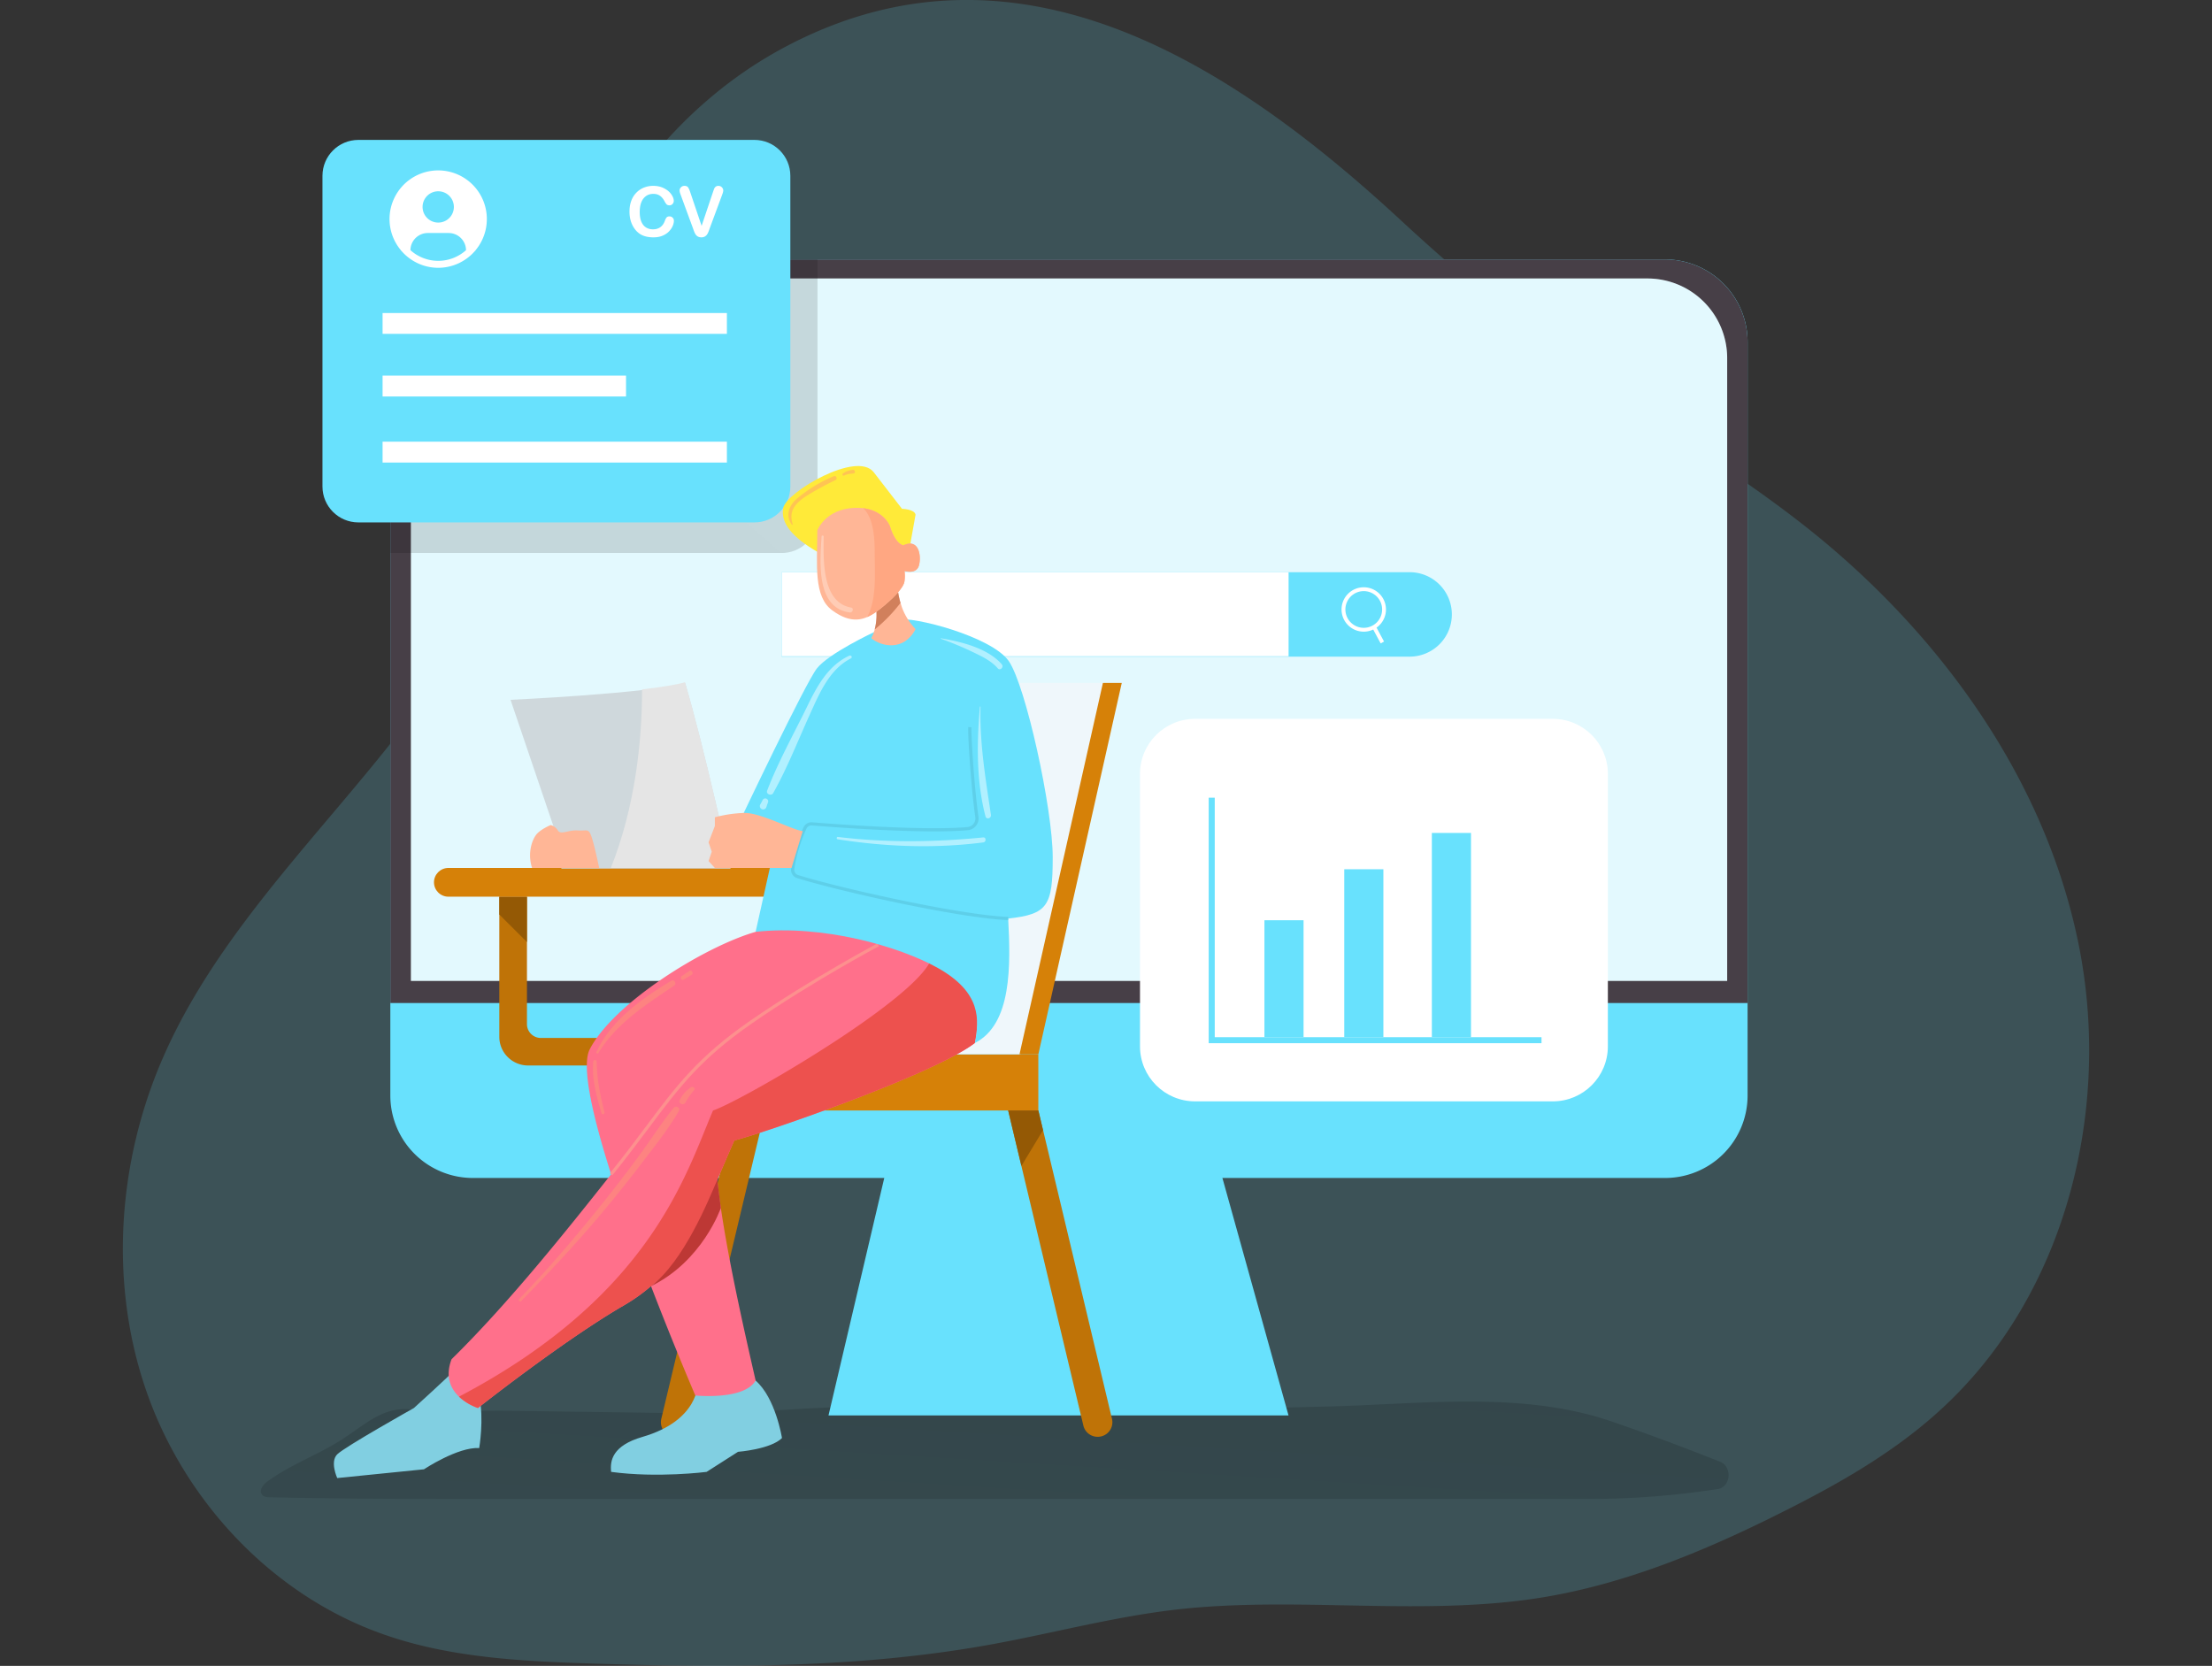
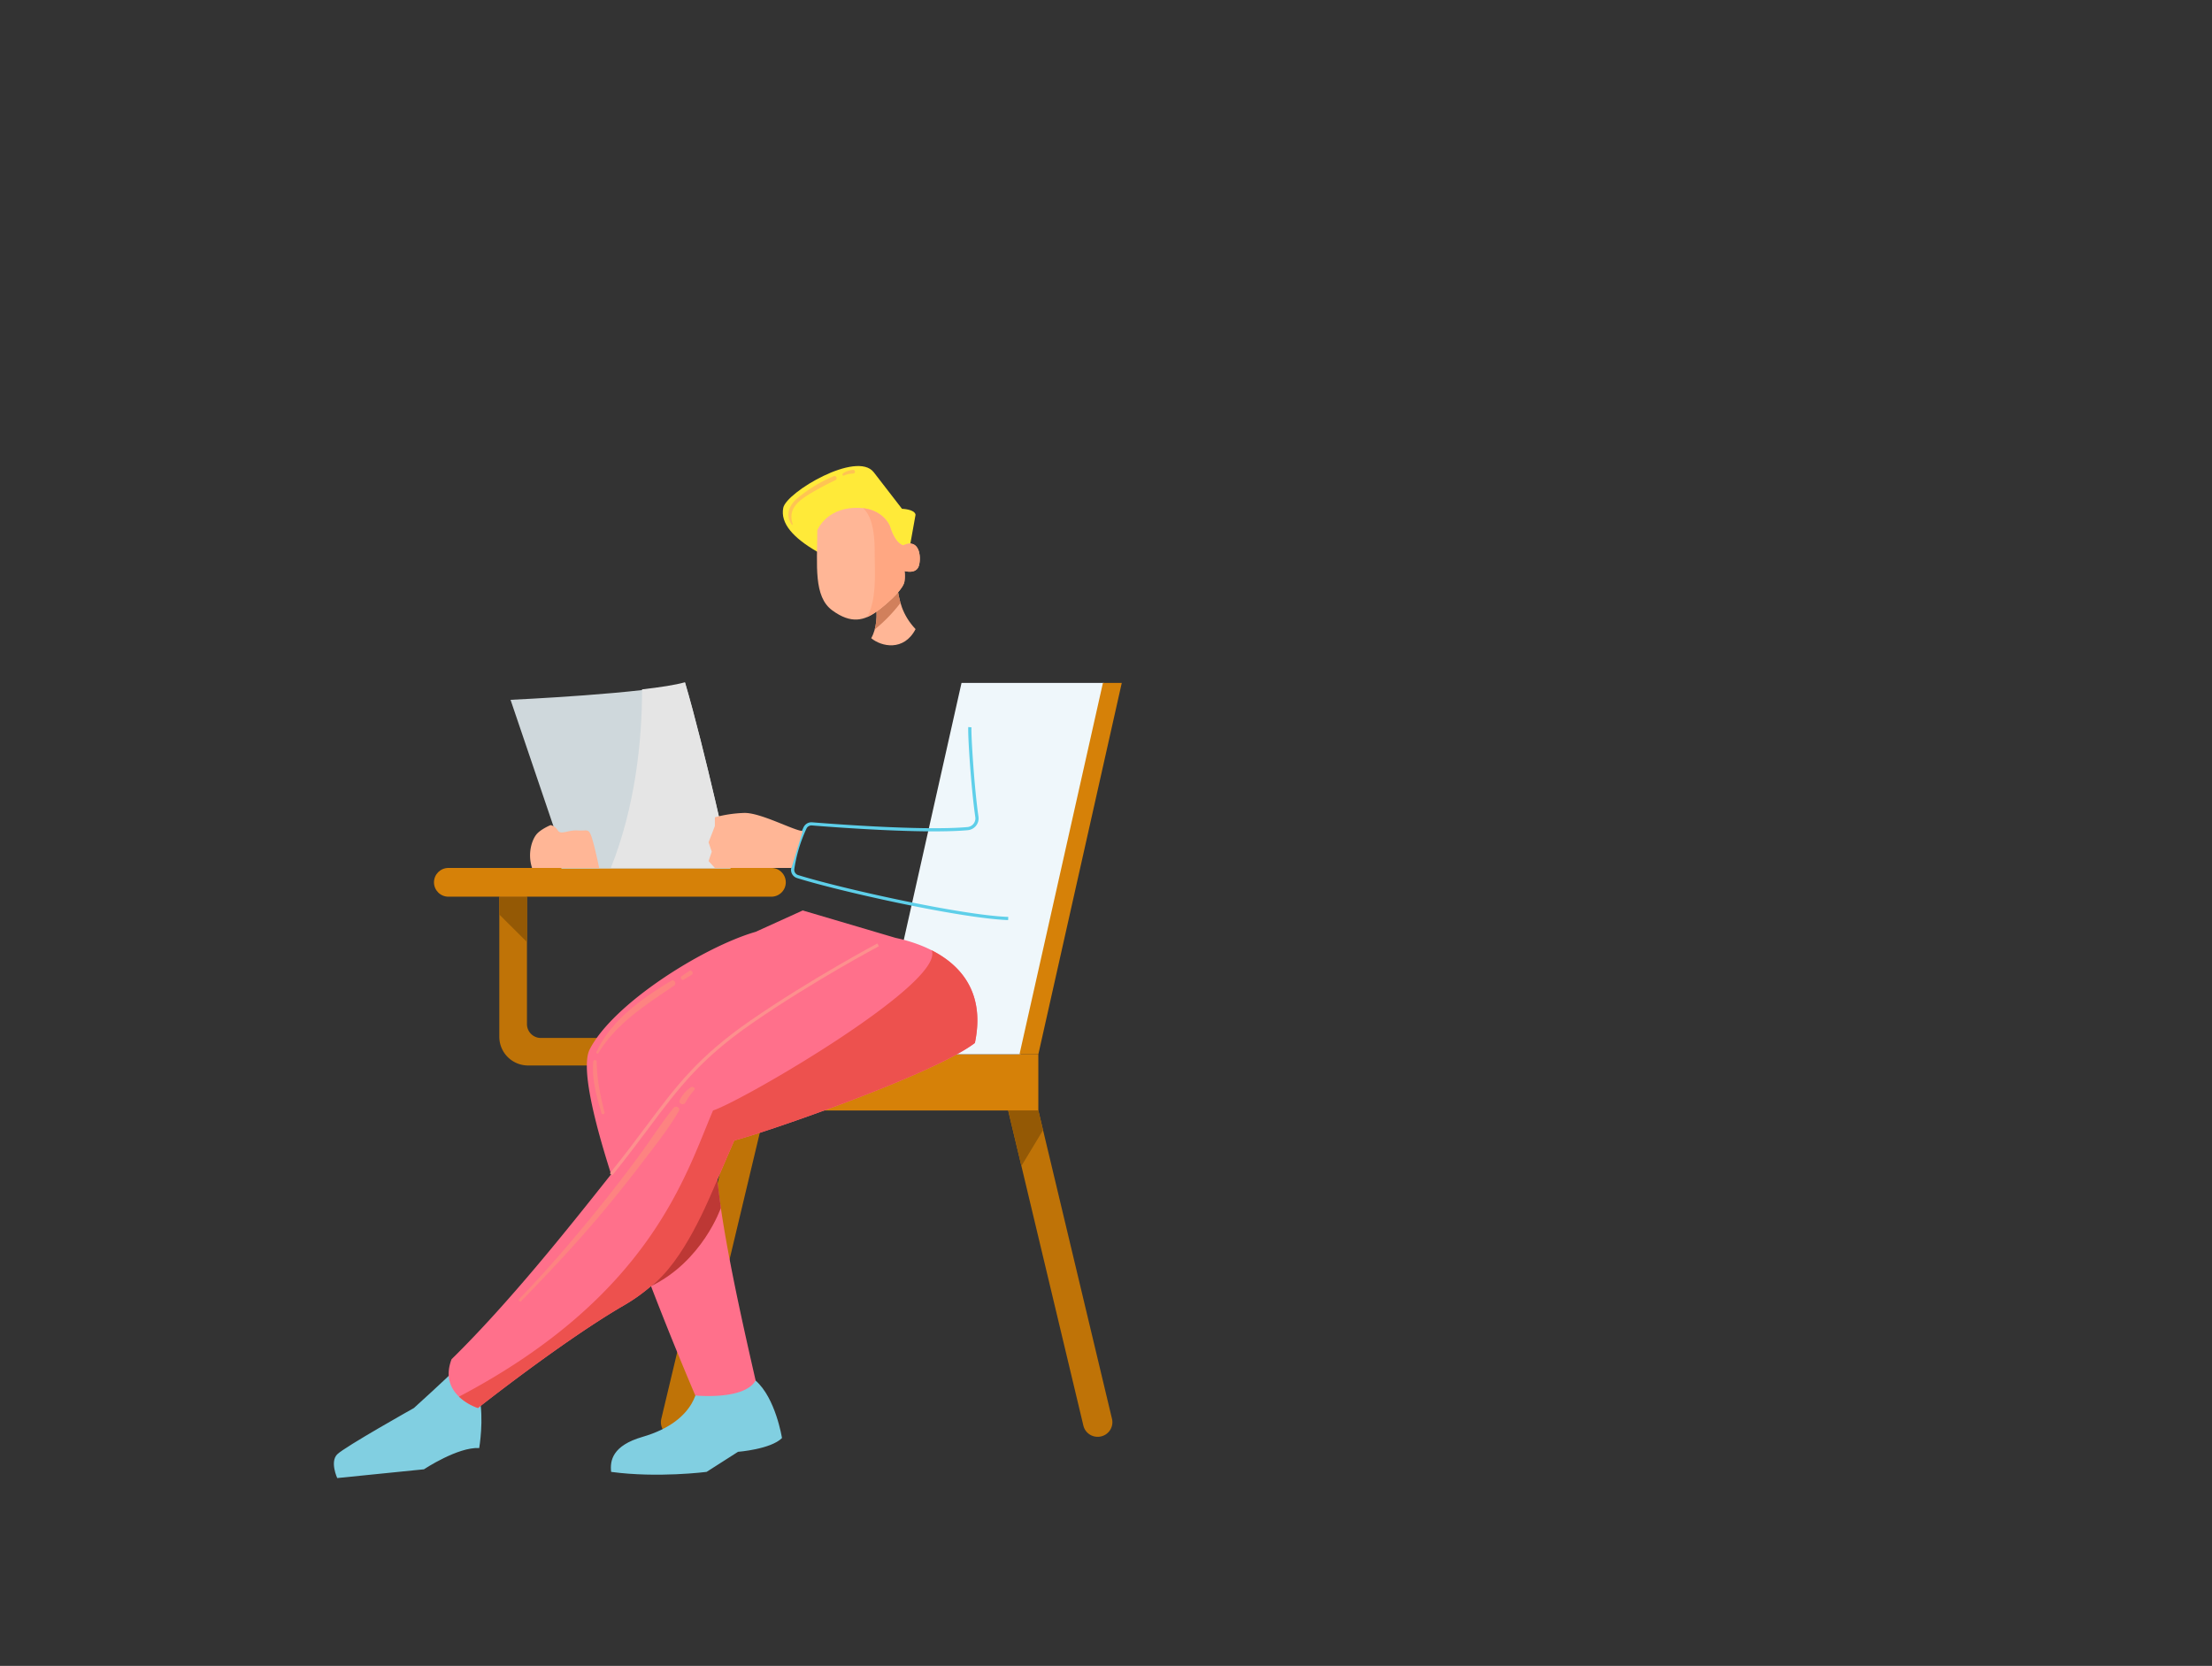
<svg xmlns="http://www.w3.org/2000/svg" fill="none" viewBox="0 0 636 479">
  <rect x="0" y="0" width="636" height="479" fill="#333333" stroke="none" />
  <g clip-path="url(#a)">
    <path fill="#68E1FD" d="M225.227 13.774c-31.248 16.758-54.094 47.376-64.233 81.343-5.989 20.105-7.864 41.304-14.704 61.132-19.426 56.397-75.482 93.087-99.387 147.766-13.315 30.445-15.624 65.921-4.41 97.147 11.215 31.225 36.283 57.715 67.705 68.748 19.097 6.765 39.929 7.772 60.223 8.431 38.192 1.214 76.524 1.353 114.056-5.413 17.864-3.226 35.467-7.997 53.522-10.096 34.894-4.025 70.517 2.099 105.185-3.469 24.148-3.921 47.046-13.427 68.903-24.391 16.423-8.223 32.568-17.348 46.091-29.82 35.814-32.839 49.095-86.062 39.46-133.68-9.635-47.619-39.929-89.427-77.93-119.612-16.735-13.271-34.963-24.529-52.515-36.707a588.724 588.724 0 01-64.232-51.644C354.578 18.701 292.272-22.24 225.227 13.774z" opacity=".18" />
    <path fill="url(#b)" d="M120.153 405.388l-2.229-.162c-7.298-.667-12.192 3.659-18.34 7.843-7.315 4.993-15.675 7.743-22.799 12.978-1.062.789-2.247 2.244-1.602 3.498.435.828 1.428.95 2.281.97 18.027.404 36.001.485 53.993.485h326.565a241.63 241.63 0 0035.6-2.81c.847-.03 1.657-.417 2.276-1.09.618-.673 1.005-1.584 1.086-2.564a4.534 4.534 0 00-.645-2.757c-.498-.798-1.228-1.357-2.055-1.574a672.382 672.382 0 00-30.515-11.34c-25.968-9.057-55.124-5.095-81.859-4.448-28.145.708-56.343 1.517-84.471-.586-20.256-1.516-36.157 0-56.483.768-14.822.506-29.487 2.022-44.361 1.759l-52.825-.748c-7.872.061-15.797.323-23.617-.222z" />
-     <path fill="#68E1FD" d="M238.213 406.99H370.48l-23.402-84.066h-89.127l-19.738 84.066z" />
-     <path fill="url(#c)" d="M238.213 406.99H370.48l-23.402-84.066h-89.127l-19.738 84.066z" />
+     <path fill="url(#c)" d="M238.213 406.99H370.48l-23.402-84.066l-19.738 84.066z" />
    <path fill="#68E1FD" d="M502.469 98.308v216.845a23.687 23.687 0 01-7.019 16.691 23.725 23.725 0 01-16.764 6.867H135.961a23.738 23.738 0 01-16.768-6.934 23.707 23.707 0 01-6.964-16.746V98.308c0-6.289 2.501-12.32 6.951-16.768a23.742 23.742 0 0116.781-6.946h342.725a23.742 23.742 0 0116.796 6.91 23.721 23.721 0 015.161 7.681 23.682 23.682 0 011.826 9.071v.052z" />
    <path fill="#473F47" d="M502.469 98.326v190.077h-390.24V98.326c0-6.291 2.5-12.325 6.95-16.775a23.758 23.758 0 0116.782-6.957h342.725a23.778 23.778 0 0116.81 6.944 23.736 23.736 0 016.973 16.788z" />
    <path fill="#fff" d="M496.602 102.784v179.269H118.149V102.784a22.893 22.893 0 016.804-16.093 22.924 22.924 0 0116.181-6.615h332.431a22.926 22.926 0 0116.215 6.597 22.894 22.894 0 016.822 16.111z" />
    <path fill="#68E1FD" d="M496.602 102.784v179.269H118.149V102.784a22.893 22.893 0 016.804-16.093 22.924 22.924 0 0116.181-6.615h332.431a22.926 22.926 0 0116.215 6.597 22.894 22.894 0 016.822 16.111z" opacity=".18" />
    <path fill="url(#d)" d="M452.976 213.132h-102.86c-8.744 0-15.832 7.083-15.832 15.821v78.341c0 8.738 7.088 15.821 15.832 15.821h102.86c8.744 0 15.832-7.083 15.832-15.821v-78.341c0-8.738-7.088-15.821-15.832-15.821z" />
    <path fill="url(#e)" d="M235.053 74.594v74.109c0 2.733-1.087 5.354-3.02 7.286a10.314 10.314 0 01-7.292 3.018H112.229V98.291a23.738 23.738 0 016.968-16.747 23.774 23.774 0 0116.764-6.95h99.092z" />
    <path fill="#68E1FD" d="M224.741 164.524h180.546c3.223 0 6.314 1.279 8.593 3.557a12.138 12.138 0 010 17.173 12.159 12.159 0 01-8.593 3.557H224.741v-24.287z" />
    <path fill="#fff" d="M370.497 164.524H224.741v24.182h145.756v-24.182z" />
    <path stroke="#fff" stroke-miterlimit="10" stroke-width="1.108" d="M392.111 181.074a5.831 5.831 0 005.833-5.829 5.831 5.831 0 00-5.833-5.829 5.83 5.83 0 00-5.833 5.829 5.83 5.83 0 005.833 5.829zM397.458 184.734l-2.396-4.458" />
    <path fill="#fff" d="M446.466 206.696h-102.86c-8.744 0-15.832 7.083-15.832 15.821v78.341c0 8.738 7.088 15.821 15.832 15.821h102.86c8.744 0 15.832-7.083 15.832-15.821v-78.341c0-8.738-7.088-15.821-15.832-15.821z" />
    <path fill="#68E1FD" d="M216.912 40.229H103.046c-5.705 0-10.33 4.621-10.33 10.322v89.34c0 5.7 4.625 10.321 10.33 10.321h113.866c5.704 0 10.329-4.621 10.329-10.321v-89.34c0-5.7-4.625-10.322-10.329-10.322zM443.219 299.956H347.53v-70.587h1.736v68.852h93.953v1.735z" />
    <path fill="#68E1FD" d="M374.803 264.602h-11.25v33.619h11.25v-33.619zM397.753 249.943h-11.25v48.278h11.25v-48.278zM422.942 239.5h-11.249v58.721h11.249V239.5z" />
    <path fill="#fff" d="M209 90h-99v6h99v-6zM180 108h-70v6h70v-6zM209 127h-99v6h99v-6zM193.76 63.478c0 .456-.114.951-.342 1.485-.221.527-.573 1.048-1.055 1.562-.481.508-1.097.922-1.845 1.24-.749.32-1.622.48-2.618.48a9.14 9.14 0 01-2.06-.216 5.94 5.94 0 01-1.69-.664 5.819 5.819 0 01-1.386-1.2 7.15 7.15 0 01-.967-1.505 8.15 8.15 0 01-.606-1.787 9.963 9.963 0 01-.195-2.012c0-1.152.166-2.184.498-3.095.339-.912.82-1.69 1.445-2.334a6.253 6.253 0 012.198-1.485 7.113 7.113 0 012.685-.508c1.159 0 2.191.232 3.096.694.905.462 1.598 1.035 2.08 1.719.482.677.723 1.318.723 1.923 0 .332-.117.625-.352.88-.234.253-.517.38-.849.38-.372 0-.652-.088-.84-.263-.183-.176-.388-.479-.616-.909-.377-.71-.823-1.24-1.337-1.591-.508-.352-1.137-.528-1.885-.528-1.192 0-2.142.453-2.852 1.358-.703.905-1.054 2.19-1.054 3.857 0 1.113.156 2.041.468 2.783.313.736.756 1.286 1.328 1.65.573.365 1.244.547 2.012.547.833 0 1.537-.205 2.11-.615.579-.416 1.015-1.025 1.308-1.826.124-.378.277-.683.459-.918.182-.24.475-.361.879-.361.345 0 .641.12.889.361.247.241.371.54.371.898zm4.726-8.134l3.243 9.6 3.251-9.669c.17-.507.297-.859.381-1.054a1.37 1.37 0 01.42-.537c.196-.163.462-.244.801-.244.247 0 .475.061.684.185.214.124.38.29.498.498.123.202.185.407.185.615 0 .144-.019.3-.058.469a4.523 4.523 0 01-.147.488c-.058.157-.117.32-.176.489l-3.466 9.355c-.124.358-.248.7-.372 1.025a4.449 4.449 0 01-.429.85 1.93 1.93 0 01-.655.596c-.266.156-.595.234-.986.234-.39 0-.722-.078-.996-.234a1.914 1.914 0 01-.654-.596 4.816 4.816 0 01-.43-.86 29.105 29.105 0 01-.371-1.015l-3.408-9.277a11.88 11.88 0 00-.186-.498 5.339 5.339 0 01-.156-.528 2.44 2.44 0 01-.059-.478c0-.332.134-.635.401-.908.267-.274.602-.41 1.006-.41.494 0 .843.152 1.045.458.208.3.419.782.634 1.446zM136.749 71.93A13.99 13.99 0 10112 63a13.902 13.902 0 003.251 8.93l-.02.017c.07.084.15.156.222.24.09.102.187.2.28.3.28.303.568.595.87.87.092.083.187.161.28.241.32.276.649.538.99.782.044.03.084.07.128.1v-.012a13.901 13.901 0 0016 0v.012c.044-.03.083-.07.128-.1.34-.245.67-.506.99-.782.093-.08.188-.159.28-.242.302-.275.59-.566.87-.87.093-.1.189-.197.28-.3.071-.083.152-.155.222-.24l-.022-.016zM126 55a4.5 4.5 0 110 9 4.5 4.5 0 010-9zm-7.993 16.93A4.996 4.996 0 01123 67h6a4.998 4.998 0 014.993 4.93 11.94 11.94 0 01-15.986 0z" />
  </g>
  <path fill="#D68108" d="M298.542 303.15h-88.555v16.153h88.555V303.15z" />
  <path fill="#EFF7FB" d="M276.461 196.357h40.943L293.415 303.15h-40.943l23.989-106.793z" />
  <path fill="#BF7307" d="M194.254 413.134a4.233 4.233 0 01-3.318-1.589 4.187 4.187 0 01-.798-3.577l21.162-88.665h8.69l-21.629 90.604a4.184 4.184 0 01-1.489 2.325 4.221 4.221 0 01-2.618.902z" />
  <path fill="#D68108" d="M317.116 196.357h5.419L298.547 303.15h-5.42l23.989-106.793z" />
  <path fill="#BF7307" d="M315.606 413.134a4.228 4.228 0 003.318-1.589 4.187 4.187 0 00.799-3.577l-21.167-88.665h-8.69l21.629 90.604a4.187 4.187 0 001.49 2.326 4.227 4.227 0 002.621.901z" />
  <path fill="#945905" d="M289.875 319.303h8.672l1.349 5.667-6.216 10.277-3.805-15.944z" />
  <path fill="#BF7307" d="M151.513 294.471v-36.638h-7.949v40.284c0 2.187.873 4.285 2.428 5.831a8.306 8.306 0 005.86 2.416h23.783v-7.911h-20.124a4.009 4.009 0 01-2.827-1.168 3.97 3.97 0 01-1.171-2.814z" />
  <path fill="#945905" d="M143.564 257.833h7.949v13.039l-7.949-7.91v-5.129z" />
  <path fill="#D68108" d="M221.778 249.563h-92.845c-2.293 0-4.153 1.85-4.153 4.132v.005c0 2.282 1.86 4.133 4.153 4.133h92.845c2.294 0 4.153-1.851 4.153-4.133v-.005c0-2.282-1.859-4.132-4.153-4.132z" />
  <path fill="#81CFE1" d="M130.918 393.722c-1.88 2.067-11.919 11.142-11.919 11.142s-19.868 11.146-22.035 13.304c-2.168 2.157 0 6.827 0 6.827l24.926-2.517s9.751-6.472 15.893-6.113c0 0 1.446-8.306 0-14.937-1.445-6.632-6.865-7.706-6.865-7.706zM200.643 397.678s.458 10.713-15.898 15.474c-8.689 2.517-9.389 6.827-9.028 10.068 13.364 1.82 27.442 0 27.442 0l9.037-5.771s9.39-.72 12.642-3.956c0 0-1.807-11.501-7.588-16.535-5.781-5.033-16.607.72-16.607.72z" />
  <path fill="#FF708B" d="M280.303 299.892c3.544-16.9-6.788-24.632-15.738-28.128a45.703 45.703 0 00-7.067-2.089l-26.691-7.887-13.548 6.149c-14.809 4.273-40.819 20.453-47.684 33.752-2.507 4.852.86 19.426 6.142 35.956-12.225 15.42-29.203 36.816-45.883 53.183-3.97 10.427 7.588 14.018 7.588 14.018s24.565-19.412 41.908-29.479a50.928 50.928 0 007.844-5.567c6.742 17.523 12.747 31.455 12.747 31.455s14.087 1.438 17.338-4.315c-4.198-18.351-9.307-41.203-11.027-57.697 1.519-3.528 3.115-7.283 4.89-11.329 8.667-2.139 57.44-19.033 69.181-28.022z" />
  <path fill="#FD908E" d="M176.065 337.945l-.714-.568c4.116-5.098 7.487-9.613 10.465-13.595 8.635-11.561 14.873-19.913 29.975-30.353 17.444-12.03 36.278-22.043 36.466-22.152l.43.806c-.188.1-18.976 10.072-36.361 22.092-14.983 10.359-21.185 18.661-29.77 30.148-2.982 3.992-6.375 8.507-10.491 13.622z" />
  <path fill="#ED514E" d="M211.122 327.933c8.689-2.158 57.44-19.052 69.18-28.041 3.115-14.842-4.477-22.611-12.431-26.649 4.039 9.326-54.248 43.238-62.86 46.06-7.862 18.369-17.837 53.251-73.05 82.289a15.535 15.535 0 005.461 3.272s24.565-19.411 41.908-29.479a50.921 50.921 0 007.844-5.566c11.965-9.749 20.362-18.06 19.058-30.558 1.519-3.527 3.115-7.291 4.89-11.328z" />
  <path fill="#BD3835" d="M187.174 369.819c9.413-7.169 16.378-24.314 19.058-30.558l1.025 8.069s-5.228 15.279-20.083 22.489z" />
  <path fill="#FD8381" d="M195.15 319.522c-3.009 5.184-6.897 10.013-10.519 14.769-3.439 4.551-7.011 8.984-10.643 13.372-7.629 9.202-15.797 17.905-24.149 26.452-.375.382-.914-.214-.571-.596 8.264-8.548 16.007-17.618 23.453-26.876 3.613-4.488 7.112-9.062 10.547-13.681 3.517-4.729 6.687-9.767 10.369-14.364.722-.865 2.094-.082 1.513.924zm1.944-2.526a17.537 17.537 0 012.488-3.51c.517-.582-.347-1.21-.914-.864a9.263 9.263 0 00-3.234 3.718c-.499 1.015 1.139 1.648 1.669.656h-.009zM172.95 320.122c-1.372-4.742-2.836-9.849-2.378-14.837a.495.495 0 01.494-.492.496.496 0 01.494.492c.073 5.043 1.029 9.726 2.259 14.601a.454.454 0 01-.335.481.466.466 0 01-.312-.025.46.46 0 01-.222-.22zm20.037-38.108c-8.443 5.134-17.197 11.255-21.496 20.431a.328.328 0 00.372.481.334.334 0 00.2-.153c5.214-8.566 13.62-13.836 21.729-19.353.874-.582.11-1.957-.805-1.406zm5.2-2.826l-2.172 1.474c-.608.419-.06 1.393.59 1.001l2.241-1.365c.718-.423.023-1.579-.668-1.11h.009z" />
-   <path fill="#68E1FD" d="M217.259 267.937c19.21-2.112 41.163 4.096 52.382 10.386 12.651 7.095 11.892 15.019 10.662 21.569 10.656-5.394 10.295-22.302 9.572-35.77 11.379-1.26 12.806-3.595 12.806-17.613 0-14.018-7.775-49.433-12.646-56.437-4.871-7.005-27.442-12.944-32.152-11.92l-6.646 3.641s-13.017 6.103-16.374 10.418c-3.357 4.315-21.953 43.497-21.953 43.497l8.978 11.447-4.629 20.782z" />
  <path fill="#5ECFE9" d="M289.857 264.559c-13.767-.5-48.686-8.31-60.692-12.088a2.484 2.484 0 01-1.348-1.04 2.465 2.465 0 01-.358-1.659 43.716 43.716 0 013.576-11.888 2.499 2.499 0 012.456-1.443c5.251.428 32.066 2.494 44.676 1.366a2.528 2.528 0 001.743-.946 2.487 2.487 0 00.512-1.908c-1.199-8.193-2.196-23.667-2.022-25.897l.915.073c-.147 1.893.791 17.295 2.017 25.692a3.389 3.389 0 01-.698 2.605 3.434 3.434 0 01-2.38 1.286c-12.349 1.102-37.44-.769-44.822-1.365a1.578 1.578 0 00-1.555.91 42.892 42.892 0 00-3.499 11.633 1.58 1.58 0 001.075 1.712c11.969 3.759 46.752 11.542 60.45 12.043l-.046.914z" />
-   <path fill="#B1F0FF" d="M282.681 240.792c-13.89 1.366-27.899 1.552-41.771-.141-.38-.05-.458.61-.092.669 13.863 2.171 27.899 2.704 41.863.911.91-.101.942-1.53 0-1.439zM284.917 234.293c-1.532-10.309-3.265-20.568-2.996-31.049 0-.123-.183-.119-.192 0-.86 10.431-1.052 21.25 1.619 31.481.27 1.038 1.72.574 1.569-.432zM244.669 189.303c-6.261 3.186-9.097 10.145-11.846 16.184-3.411 7.501-6.476 15.384-10.519 22.566-.517.91-2.122.287-1.733-.724 3.142-8.192 7.519-16.039 11.361-23.899 2.881-5.917 6.032-12.006 12.284-14.91.513-.246.975.514.453.783zm-24.313 40.343a.842.842 0 00-1.057.346c-.228.455-.457.91-.7 1.311a.943.943 0 00-.078.782.956.956 0 00.934.651.973.973 0 00.901-.696c.137-.455.32-.938.489-1.402a.834.834 0 00-.494-.992h.005zm67.69-38.636c-4.057-4.634-11.672-6.509-17.508-7.483a.075.075 0 00-.046.015.07.07 0 00-.026.039.075.075 0 00.003.047.08.08 0 00.032.036 92.689 92.689 0 018.914 3.686c2.662 1.279 5.489 2.549 7.464 4.82.677.806 1.853-.364 1.153-1.16h.014z" />
  <path fill="#CFD8DC" d="M159.599 238.963c-2.177-6.372-12.806-37.74-12.806-37.74s39.823-1.821 50.168-4.866c5.69 19.275 13.099 53.397 13.099 53.397h-48.631l-1.83-10.791z" />
  <path fill="#E5E5E5" d="M175.63 249.563h34.421s-7.409-34.135-13.099-53.397c-2.611.765-7.098 1.452-12.348 2.053.032 14.742-1.99 33.88-8.974 51.344z" />
  <path fill="#FFB696" d="M152.977 249.563c-1.372-4.251 0-8.047 1.221-9.59 1.221-1.543 4.116-2.731 4.116-2.731a3.21 3.21 0 012.072 1.543c.86 1.366 2.932-.177 5.69 0 2.758.178 3.101-.687 3.965 1.716.865 2.403 2.241 9.075 2.241 9.075l-19.305-.013zM230.806 238.963c-2.707-.187-12.211-5.385-16.922-5.212a37.04 37.04 0 00-8.347 1.252v2.517l-1.807 4.674.915 2.694-.915 2.699 1.807 1.976h22.036l3.233-10.6z" />
  <path fill="#FFEA39" d="M234.905 158.604c-6.806-3.951-10.598-8.115-9.697-12.594.901-4.478 21.135-16.521 26.011-10.227 4.875 6.295 8.127 10.519 8.127 10.519s3.636.086 3.897 1.702l-1.907 10.6h-26.431z" />
  <path fill="#FFC453" d="M240.251 138.032a87.386 87.386 0 00-7.802 4.205c-3.266 2.044-5.914 4.333-4.51 8.511.055.16-.169.223-.256.105-1.981-2.663-.773-5.635 1.559-7.574a41.347 41.347 0 0110.52-6.371c.668-.292 1.107.796.489 1.124zm5.068-2.913a5.572 5.572 0 00-2.946.997c-.302.204-.123.778.266.632a8.173 8.173 0 011.372-.455c.48-.091.969-.086 1.45-.168.58-.128.416-1.015-.142-1.029v.023z" />
  <path fill="#FFB696" d="M257.901 167.957c.544 4.674 1.468 8.807 5.342 12.939-3.353 6.472-9.856 5.034-12.747 2.608 1.587-2.794 1.83-6.749 1.267-9.844l6.138-5.703z" />
  <path fill="#D1805C" d="M251.493 181.001a45.239 45.239 0 007.419-7.642 26.204 26.204 0 01-.686-3.072 40.426 40.426 0 01-5.74 5.221l-.485.35a16.664 16.664 0 01-.508 5.143z" />
  <path fill="#FFB696" d="M234.992 152.496c-.028 10.068-1.112 19.056 4.308 23.012 5.42 3.955 9.211 3.054 13.186 0 3.974-3.054 7.404-6.472 7.583-8.452.124-.954.124-1.919 0-2.872 0 0 3.435 1.074 4.157-1.62.723-2.695 0-7.911-4.519-5.753-2.529-.719-3.791-5.394-3.791-5.394s-1.985-5.748-10.295-5.389c-8.311.36-10.629 6.468-10.629 6.468z" />
-   <path fill="#FFCCB5" d="M244.669 174.688c-8.466-1.524-7.898-13.931-7.848-20.408a.297.297 0 00-.089-.212.298.298 0 00-.213-.088.298.298 0 00-.213.088.297.297 0 00-.089.212c-.421 6.877-1.724 20.509 8.059 21.819.915.123 1.34-1.242.393-1.411z" />
  <path fill="#FFA782" d="M259.707 156.811c-2.529-.719-3.791-5.394-3.791-5.394s-1.573-4.528-7.739-5.293c1.743 1.639 3.316 4.802 3.316 12.48 0 6.404.64 13.508-2.136 18.811a15.114 15.114 0 003.129-1.907c3.97-3.059 7.404-6.472 7.583-8.452.124-.954.124-1.919 0-2.872 0 0 3.435 1.074 4.157-1.62.723-2.695 0-7.911-4.519-5.753z" />
  <defs>
    <linearGradient id="b" x1="292.91" x2="268.767" y1="274.961" y2="667.841" gradientUnits="userSpaceOnUse">
      <stop offset=".01" stop-opacity=".2" />
      <stop offset="1" stop-opacity="0" />
    </linearGradient>
    <linearGradient id="c" x1="61427.5" x2="60988.4" y1="-12021.6" y2="-2712.03" gradientUnits="userSpaceOnUse">
      <stop offset=".01" />
      <stop offset=".08" stop-opacity=".69" />
      <stop offset=".21" stop-opacity=".32" />
      <stop offset="1" stop-opacity="0" />
    </linearGradient>
    <linearGradient id="d" x1="48587" x2="24683.9" y1="-24634.2" y2="-8521.7" gradientUnits="userSpaceOnUse">
      <stop offset=".01" />
      <stop offset=".08" stop-opacity=".69" />
      <stop offset=".21" stop-opacity=".32" />
      <stop offset="1" stop-opacity="0" />
    </linearGradient>
    <linearGradient id="e" x1="7902.92" x2="21523.5" y1="25163" y2="9525.28" gradientUnits="userSpaceOnUse">
      <stop offset=".01" />
      <stop offset=".08" stop-opacity=".69" />
      <stop offset=".21" stop-opacity=".32" />
      <stop offset="1" stop-opacity="0" />
    </linearGradient>
    <clipPath id="a">
-       <path fill="#fff" d="M0 0h636v479H0z" />
-     </clipPath>
+       </clipPath>
  </defs>
</svg>